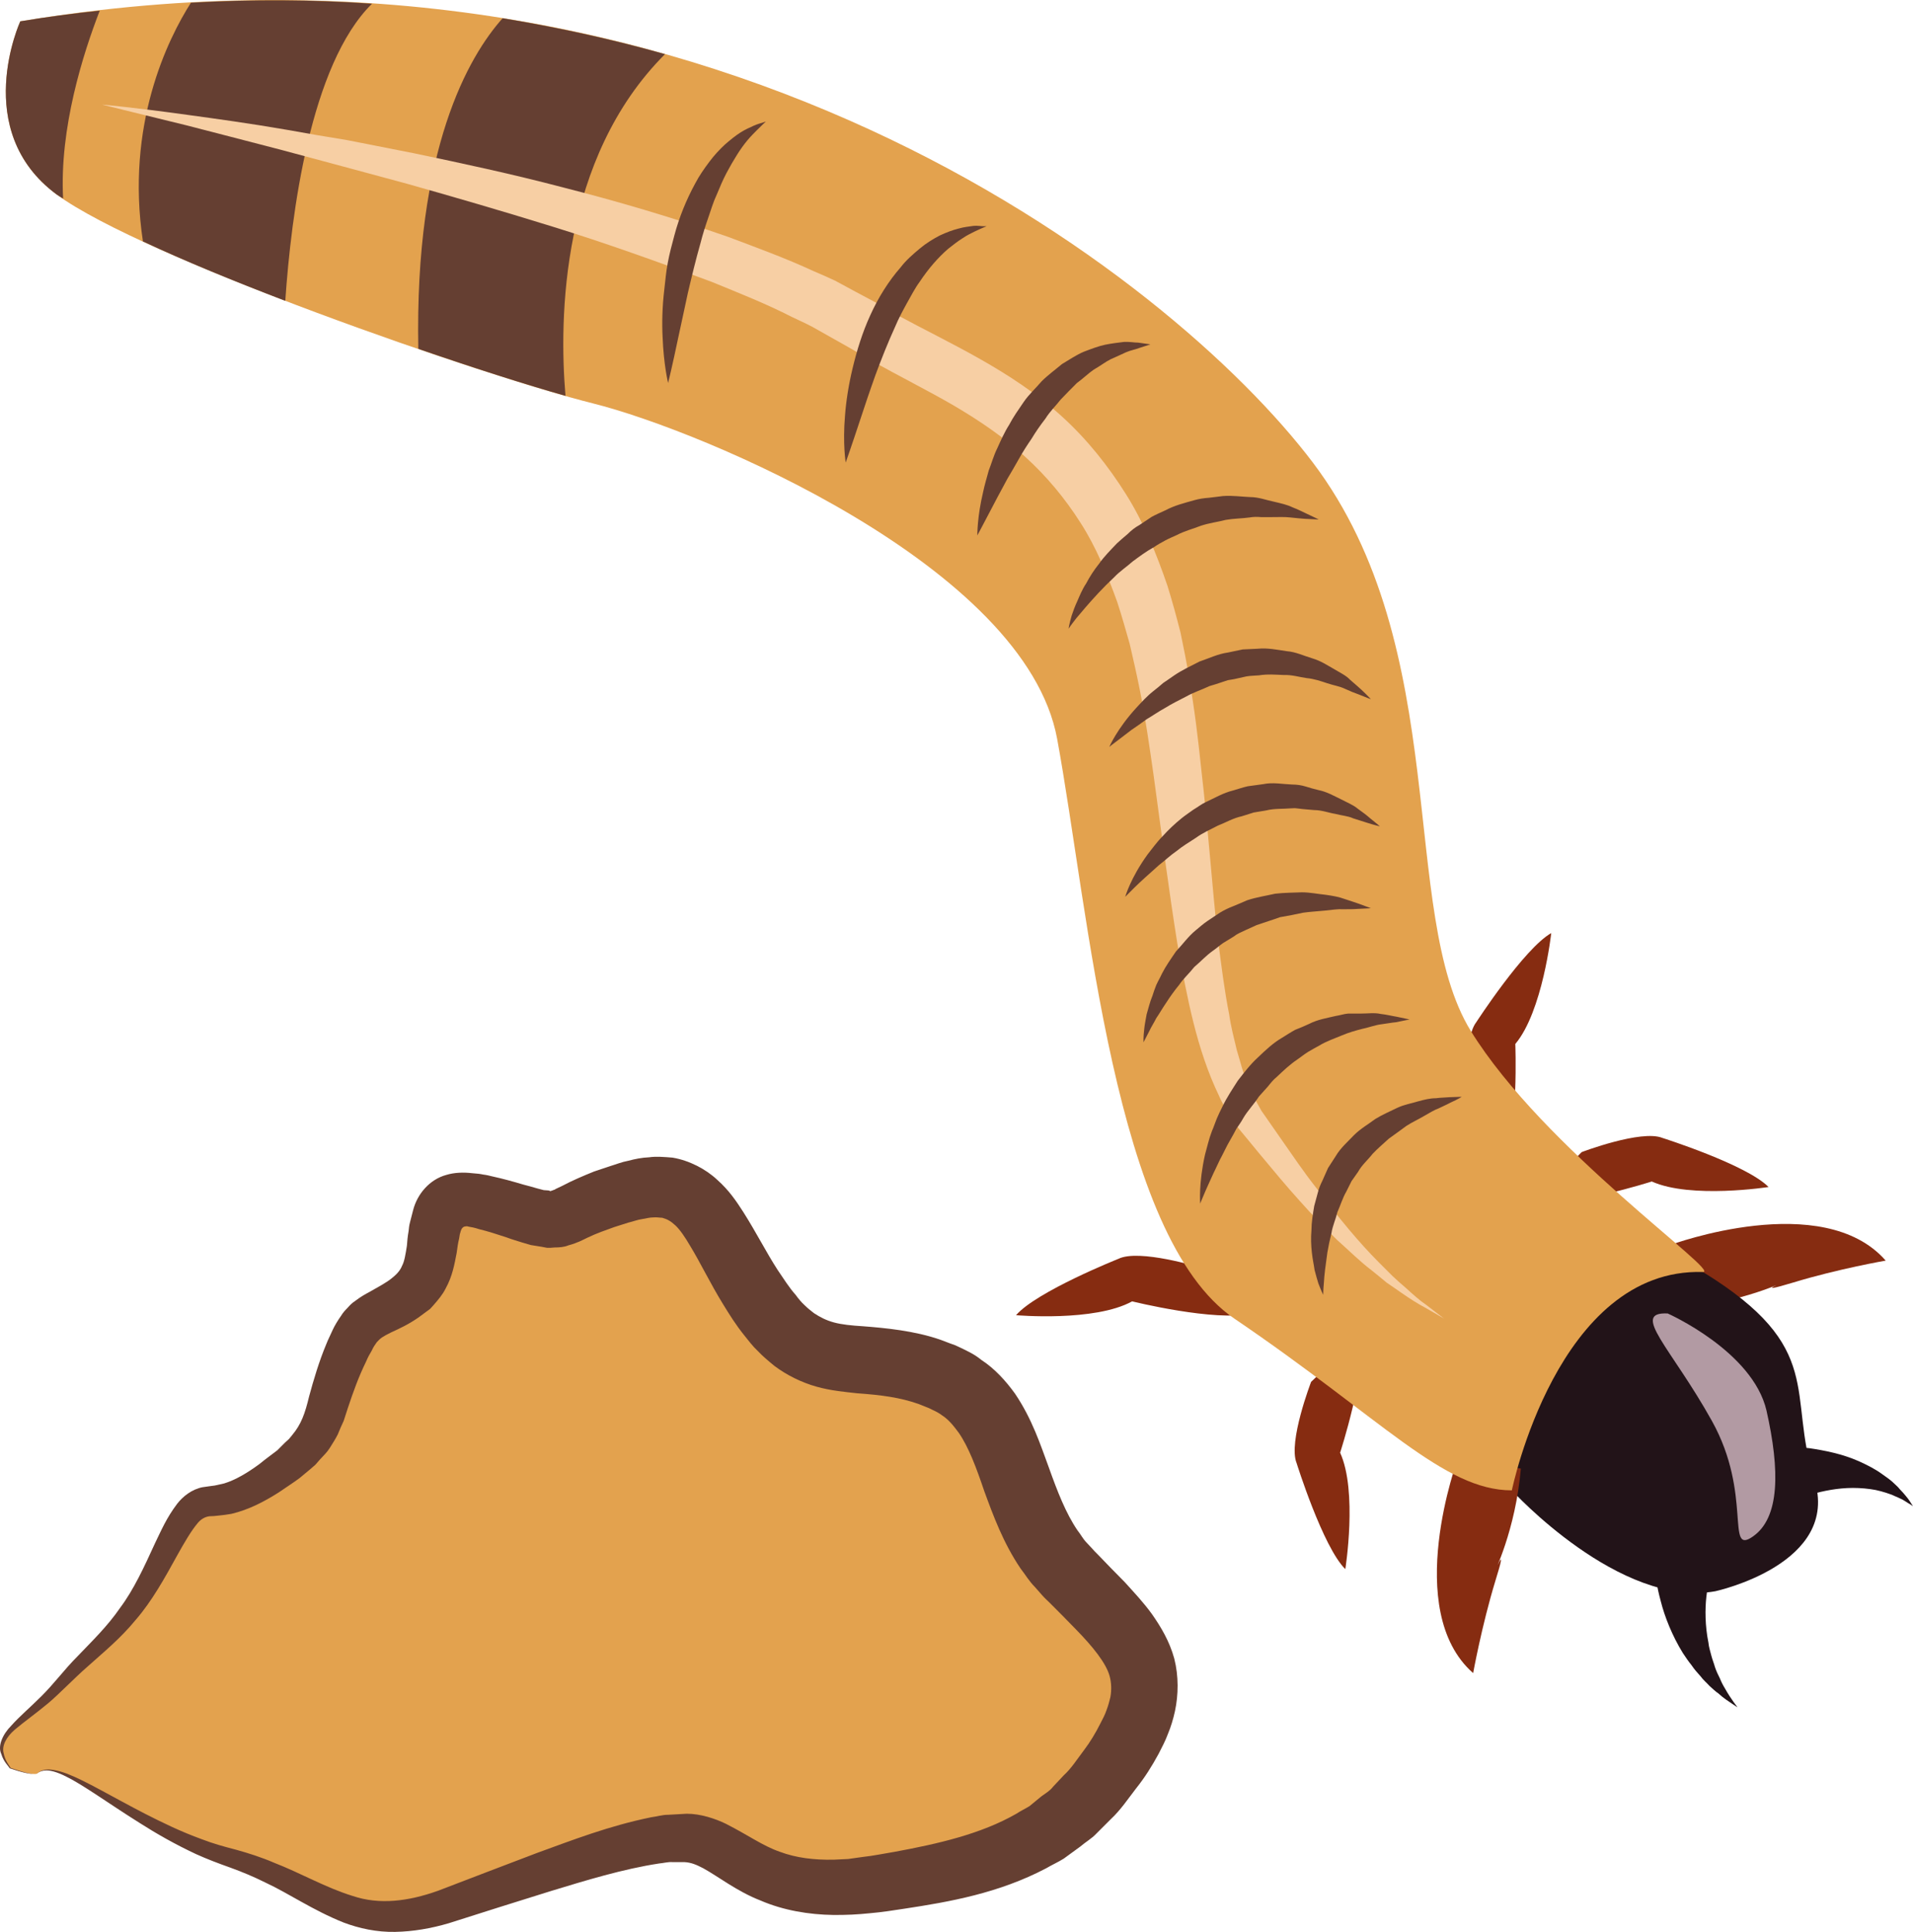
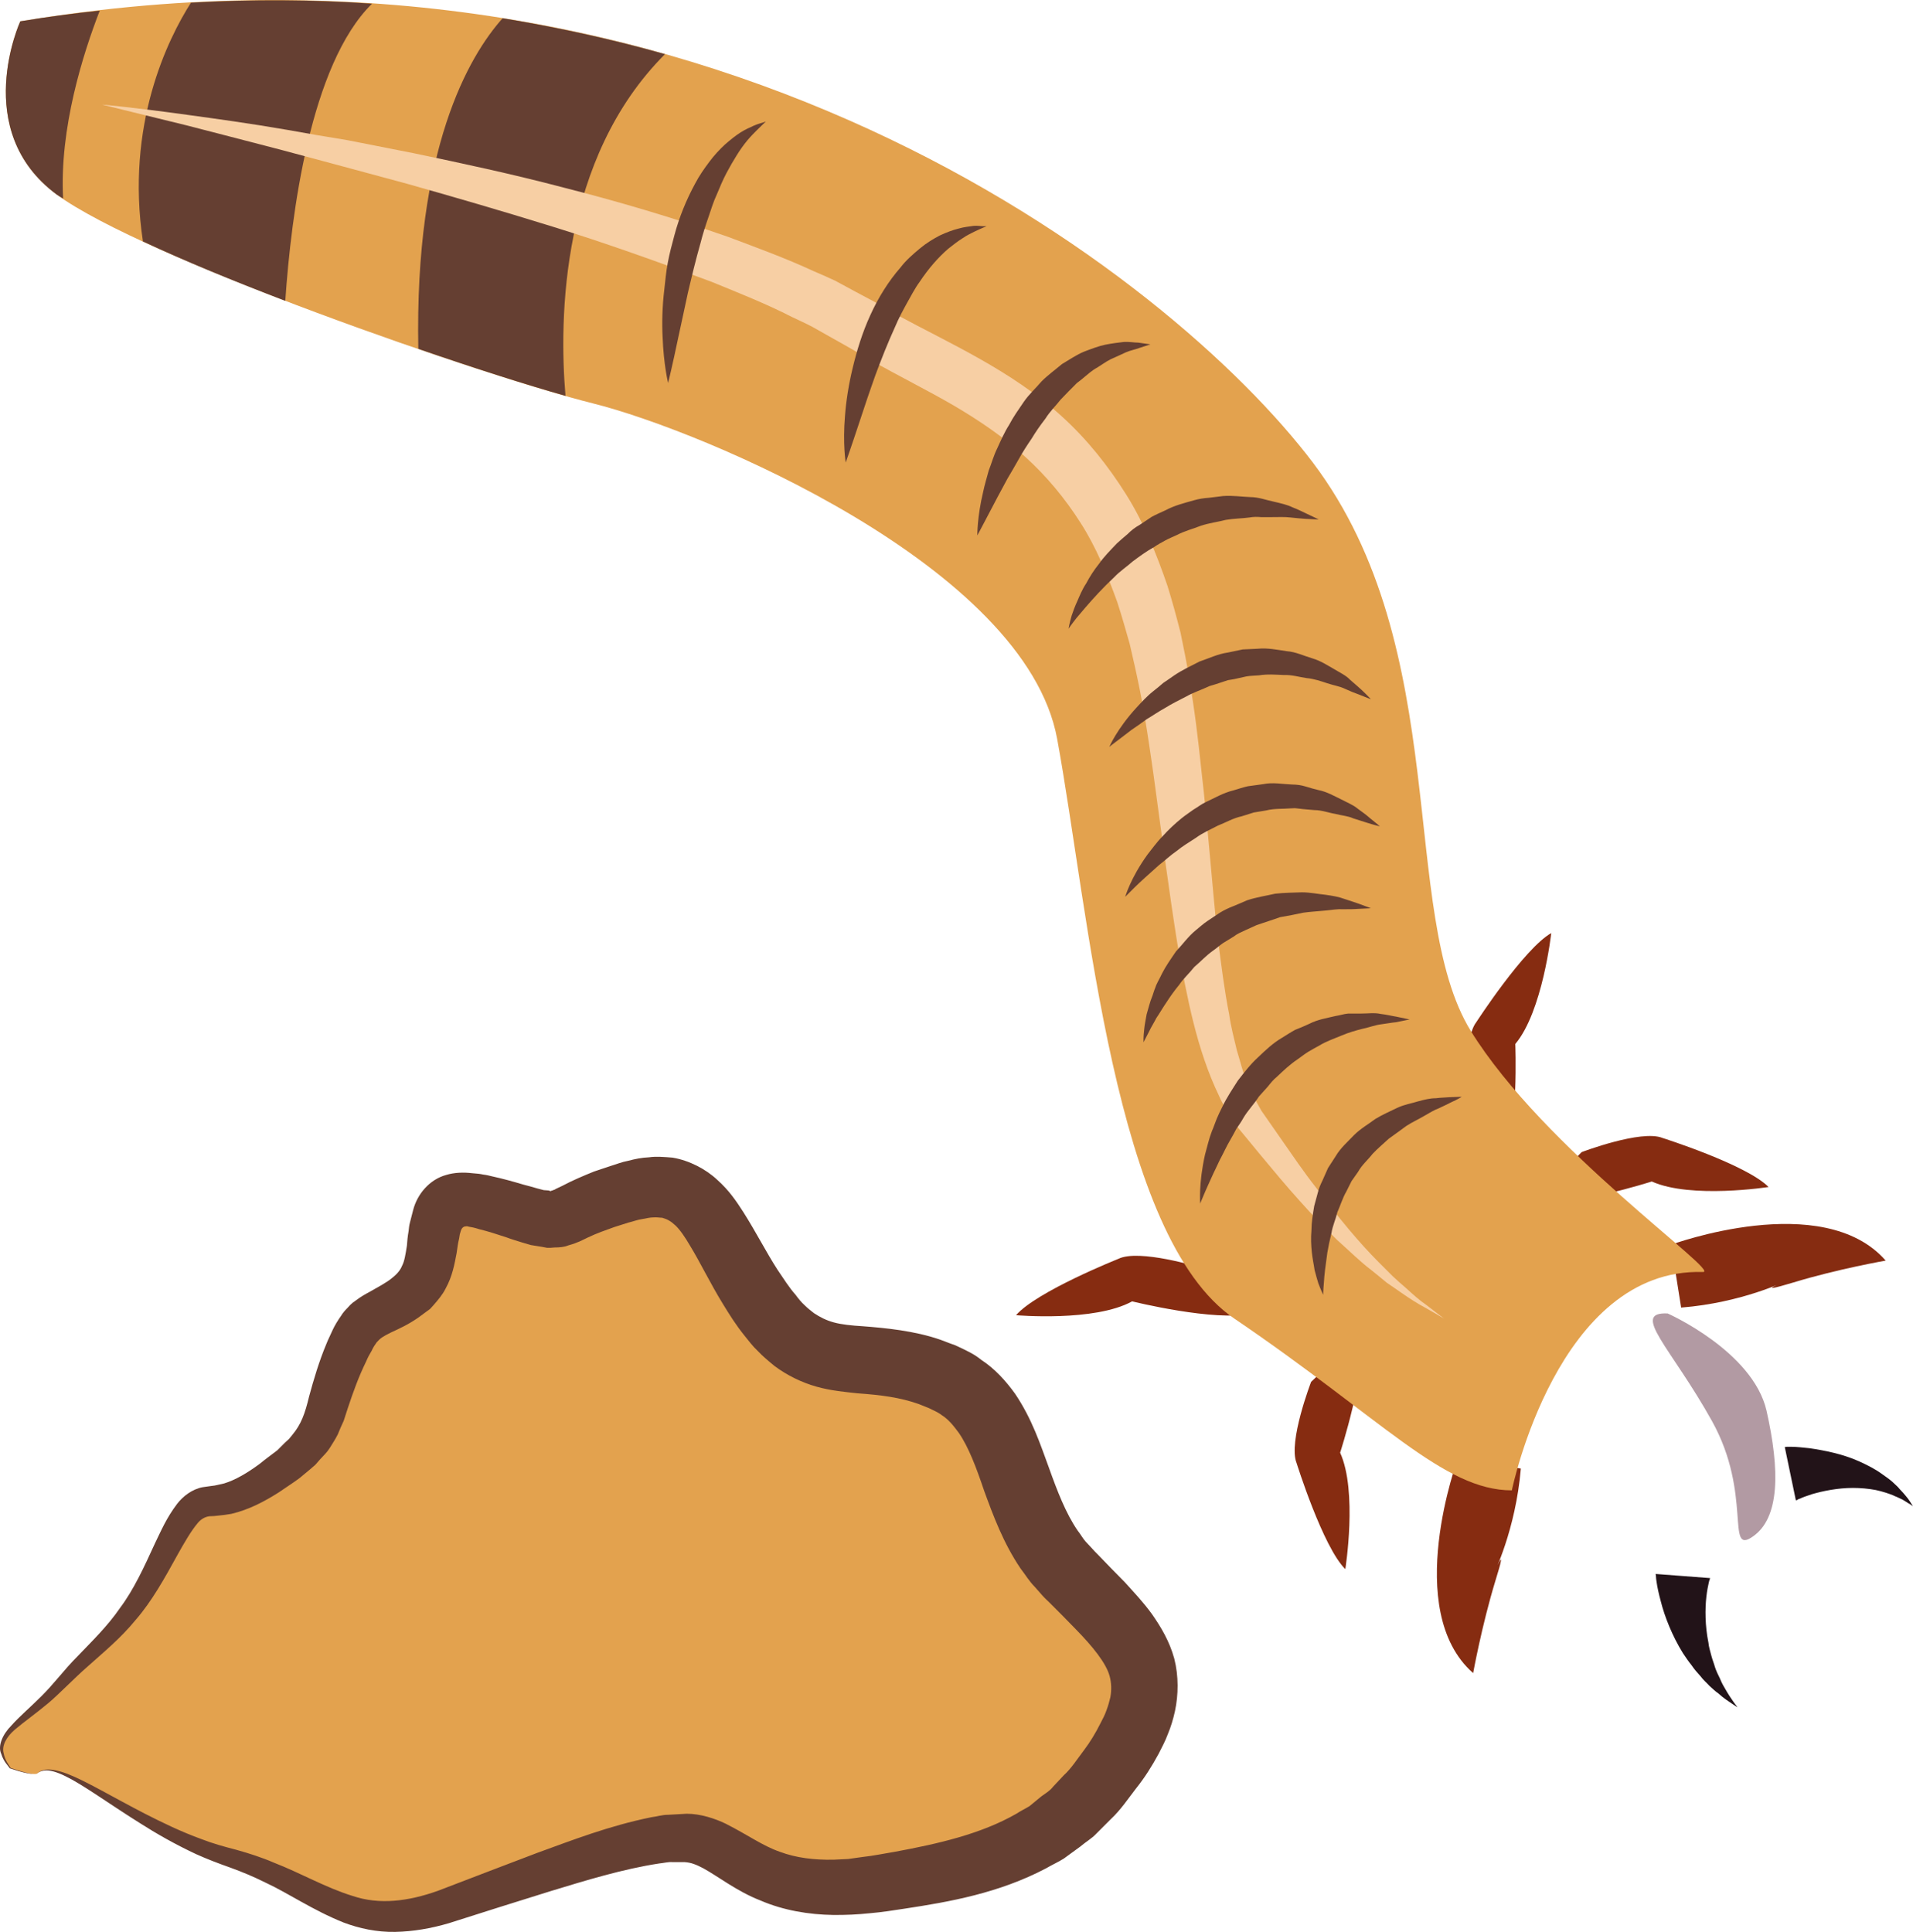
<svg xmlns="http://www.w3.org/2000/svg" id="svg62" viewBox="0 0 5536.659 5591.824" style="clip-rule:evenodd;fill-rule:evenodd;image-rendering:optimizeQuality;shape-rendering:geometricPrecision;text-rendering:geometricPrecision" version="1.1" height="55.918mm" width="55.367mm" xml:space="preserve">
  <defs id="defs4">
    <style id="style2" type="text/css">
   
    .fil3 {fill:#221318;fill-rule:nonzero}
    .fil6 {fill:#653F32;fill-rule:nonzero}
    .fil1 {fill:#653F32;fill-rule:nonzero}
    .fil2 {fill:#862C11;fill-rule:nonzero}
    .fil5 {fill:#B29AA3;fill-rule:nonzero}
    .fil4 {fill:#E3A24E;fill-rule:nonzero}
    .fil0 {fill:#E3A24E;fill-rule:nonzero}
    .fil7 {fill:#F7CFA4;fill-rule:nonzero}
   
  </style>
  </defs>
  <g transform="translate(-7741.341,-11902.239)" id="Vrstva_x0020_1">
    <path style="fill:#e3a24e;fill-rule:nonzero" id="path7" d="m 7850,17035 c 65,-59 286,164 553,243 267,79 347,237 626,142 280,-95 561,-207 701,-198 139,9 193,182 535,135 342,-47 546,-111 711,-364 165,-253 45,-347 -143,-537 -187,-190 -136,-474 -365,-569 -229,-95 -355,16 -508,-190 -153,-205 -165,-411 -394,-348 -229,64 -165,111 -318,64 -152,-48 -216,-64 -241,15 -26,79 0,174 -102,238 -101,63 -114,31 -178,189 -63,158 -25,206 -216,332 -190,127 -178,-29 -292,207 -114,236 -184,252 -299,378 -114,127 -225,153 -149,248 0,0 68,24 79,15 z" class="fil0" />
    <path style="fill:#653f32;fill-rule:nonzero" id="path9" d="m 7850,17035 c 0,-1 -1,3 -13,2 -11,0 -31,-4 -66,-16 h -1 v 0 c -5,-8 -18,-19 -25,-42 -11,-23 4,-57 29,-82 24,-27 55,-53 88,-86 16,-16 32,-34 49,-54 17,-20 35,-41 56,-62 40,-42 85,-85 122,-139 39,-52 69,-117 101,-187 18,-37 33,-73 64,-114 17,-22 43,-42 73,-48 l 21,-3 15,-2 c 10,-2 18,-4 27,-6 33,-10 68,-31 102,-56 17,-14 35,-27 52,-40 l 22,-22 12,-11 9,-11 c 26,-31 37,-62 49,-112 13,-48 29,-102 50,-152 5,-13 12,-26 18,-40 6,-13 15,-28 25,-42 4,-7 11,-15 18,-22 7,-8 14,-15 22,-20 17,-13 30,-20 43,-27 23,-13 47,-26 62,-38 14,-11 25,-22 31,-37 7,-13 10,-33 14,-58 1,-14 2,-26 5,-43 1,-8 1,-14 4,-25 l 9,-35 c 12,-47 48,-89 96,-102 23,-7 49,-8 75,-5 14,1 23,2 32,4 9,1 17,3 25,5 32,7 61,15 91,24 15,4 27,7 40,11 l 19,5 c 5,0 9,1 14,1 l 6,2 c 1,-1 2,-1 2,-1 1,-1 3,0 5,-2 2,-1 1,1 9,-4 l 17,-8 c 30,-16 61,-29 93,-42 l 48,-16 c 17,-5 30,-11 51,-15 19,-5 38,-9 60,-10 20,-3 44,-1 68,1 48,8 96,33 129,64 35,31 56,63 76,94 38,60 66,116 99,167 17,25 34,52 52,72 8,11 17,22 26,30 9,9 18,16 27,23 18,12 36,21 58,27 22,6 51,9 84,11 65,5 149,13 224,39 l 29,11 14,5 15,7 c 21,10 42,20 60,35 40,26 72,62 98,98 50,74 74,149 98,214 25,70 49,132 83,182 9,11 16,25 26,35 l 15,16 c 4,5 12,13 18,19 26,27 52,54 78,80 26,29 53,57 79,93 25,36 50,77 64,128 13,51 12,105 2,152 -5,23 -12,46 -20,65 -8,22 -18,40 -27,58 -20,37 -41,70 -65,100 -24,31 -45,63 -74,90 l -42,42 c -13,14 -31,24 -46,37 l -48,35 c -16,10 -34,18 -51,28 -137,72 -279,97 -411,117 -33,5 -64,10 -99,13 -18,2 -35,3 -52,4 -18,1 -36,1 -54,1 -70,-1 -144,-13 -211,-42 -67,-26 -123,-70 -165,-93 -21,-11 -36,-17 -55,-18 h -35 c -11,-1 -26,3 -38,4 -105,16 -212,49 -314,80 -103,32 -201,63 -295,93 -51,15 -103,24 -155,25 -53,1 -104,-10 -149,-27 -90,-36 -158,-84 -227,-116 -34,-17 -68,-31 -101,-43 -34,-12 -68,-25 -99,-39 -62,-29 -116,-60 -163,-90 -94,-59 -163,-110 -214,-135 -26,-13 -47,-19 -62,-17 -15,2 -20,8 -20,8 0,0 5,-7 20,-10 15,-3 38,1 65,11 55,21 129,66 226,116 49,25 104,52 165,74 31,12 63,21 98,30 36,10 74,22 111,38 75,29 149,72 227,96 77,26 160,16 247,-15 91,-35 188,-72 288,-110 102,-37 207,-78 330,-103 17,-2 30,-7 49,-7 17,-1 35,-2 53,-3 40,0 82,14 113,29 65,33 107,64 156,81 48,18 100,24 156,23 l 42,-2 43,-6 c 29,-3 62,-10 93,-15 124,-23 248,-51 351,-110 12,-8 25,-14 38,-22 l 34,-28 c 12,-9 25,-16 34,-28 l 31,-33 c 22,-20 39,-47 58,-72 19,-25 35,-52 48,-78 7,-13 14,-27 18,-39 5,-13 8,-25 11,-37 4,-22 3,-42 -2,-61 -10,-38 -50,-87 -98,-136 -25,-26 -51,-52 -76,-77 -7,-7 -13,-12 -21,-21 l -22,-25 c -16,-16 -27,-35 -41,-53 -50,-74 -79,-153 -105,-224 -23,-68 -45,-127 -74,-169 -15,-20 -29,-38 -48,-50 -9,-7 -19,-12 -30,-17 l -8,-4 -10,-4 -20,-8 c -54,-19 -108,-26 -178,-31 -35,-4 -74,-7 -117,-19 -43,-12 -86,-33 -122,-60 -17,-14 -34,-28 -48,-43 -15,-14 -27,-30 -39,-45 -25,-31 -43,-60 -62,-91 -37,-60 -66,-121 -96,-170 -14,-24 -29,-46 -42,-58 -14,-13 -24,-18 -38,-22 -8,0 -15,-2 -26,-1 -10,0 -21,3 -33,5 -10,1 -26,7 -39,10 l -41,13 c -25,9 -51,18 -76,30 -17,8 -28,15 -57,23 -12,5 -26,6 -40,6 -7,1 -14,1 -21,1 l -16,-3 -31,-5 -24,-7 c -16,-5 -33,-10 -46,-15 -27,-9 -55,-18 -80,-24 -6,-2 -13,-4 -18,-5 l -11,-2 c -3,-1 -7,-2 -10,-1 -7,0 -12,6 -14,13 l -2,7 c -1,2 -2,11 -3,16 -3,11 -5,27 -7,41 -6,31 -12,67 -32,103 -9,18 -22,33 -35,48 l -10,11 -11,8 -23,17 c -29,20 -53,31 -79,43 -24,12 -30,16 -41,28 -5,7 -10,14 -15,25 -6,10 -11,19 -16,31 -22,45 -37,87 -53,135 -4,12 -8,24 -12,37 -6,13 -12,26 -17,39 -7,14 -15,26 -23,39 -8,13 -18,22 -28,33 l -14,16 -15,13 -30,25 c -20,15 -41,28 -61,42 -41,26 -86,50 -137,62 -12,2 -25,4 -37,5 -9,1 -18,2 -27,2 -13,2 -23,8 -32,18 -20,23 -41,60 -59,92 -38,69 -75,136 -122,190 -45,55 -96,96 -138,134 -22,19 -41,38 -60,56 -19,18 -37,36 -55,51 -36,30 -70,54 -96,76 -26,22 -39,48 -33,69 4,21 15,34 20,42 -1,0 0,0 -1,0 35,12 55,17 66,18 11,1 13,-3 13,-2 z" class="fil1" />
  </g>
  <g transform="translate(-7741.341,-11902.239)" id="Vrstva_x0020_1_0">
    <path style="fill:#862c11;fill-rule:nonzero" id="path13" d="m 11991,15099 c 0,0 -18,-185 23,-238 0,0 138,-213 217,-258 0,0 -25,227 -104,321 0,0 10,249 -34,346 z" class="fil2" />
    <path style="fill:#862c11;fill-rule:nonzero" id="path15" d="m 12319,15237 c 0,0 173,-66 234,-41 0,0 243,77 307,142 0,0 -225,35 -338,-16 0,0 -237,76 -342,58 z" class="fil2" />
    <path style="fill:#862c11;fill-rule:nonzero" id="path17" d="m 12578,15505 c 0,0 439,-162 621,46 0,0 -138,24 -266,63 -129,39 -20,-5 -20,-5 0,0 -129,64 -306,78 z" class="fil2" />
-     <path style="fill:#221318;fill-rule:nonzero" id="path19" d="m 12117,16216 c 0,0 312,342 589,292 0,0 365,-79 286,-325 -79,-247 36,-379 -322,-599 l -339,-82 -237,246 -69,188 z" class="fil3" />
    <path style="fill:#862c11;fill-rule:nonzero" id="path21" d="m 11215,15571 c 0,0 -177,-55 -237,-25 0,0 -236,94 -296,163 0,0 227,20 336,-40 0,0 242,60 345,35 z" class="fil2" />
    <path style="fill:#862c11;fill-rule:nonzero" id="path23" d="m 11536,15902 c 0,0 -67,174 -42,235 0,0 76,243 141,307 0,0 36,-225 -15,-337 0,0 77,-237 60,-342 z" class="fil2" />
    <path style="fill:#862c11;fill-rule:nonzero" id="path25" d="m 11961,16123 c 0,0 -163,440 44,622 0,0 25,-138 64,-266 40,-128 -5,-20 -5,-20 0,0 64,-128 79,-306 z" class="fil2" />
    <path style="fill:#221318;fill-rule:nonzero" id="path27" d="m 12691,16470 c 0,-1 -1,2 -1,3 -1,2 -2,5 -3,10 -2,9 -5,23 -7,41 -4,35 -4,84 6,133 1,12 5,24 8,36 3,12 8,24 11,35 4,12 9,22 14,32 4,10 9,20 14,28 10,18 19,31 26,41 7,9 11,15 11,15 0,0 -6,-4 -15,-10 -10,-7 -25,-16 -40,-30 -9,-6 -17,-14 -26,-22 -8,-9 -18,-17 -26,-28 -9,-10 -18,-20 -26,-32 -9,-11 -17,-23 -25,-35 -31,-50 -53,-106 -64,-150 -6,-22 -10,-41 -12,-55 -1,-7 -2,-13 -2,-18 0,-4 -1,-6 -1,-6 z" class="fil3" />
    <path style="fill:#e3a24e;fill-rule:nonzero" id="path29" d="m 12670,15584 c 55,2 -461,-356 -672,-698 -210,-342 -49,-1105 -457,-1645 -408,-539 -1767,-1606 -3741,-1277 0,0 -145,316 105,501 250,184 1237,526 1553,605 316,79 1251,471 1343,971 92,500 164,1441 513,1678 429,291 605,497 803,497 0,0 132,-645 553,-632 z" class="fil4" />
    <path style="fill:#221318;fill-rule:nonzero" id="path31" d="m 12907,16091 c 0,0 2,-1 5,-1 4,0 10,0 16,0 13,0 30,2 50,4 21,3 44,7 69,13 25,6 50,14 75,25 24,11 48,23 68,38 10,7 20,14 28,21 8,8 16,14 22,22 7,7 12,13 17,19 5,6 9,11 12,16 6,9 9,14 9,14 0,0 -5,-4 -14,-9 -4,-3 -10,-6 -16,-10 -7,-3 -14,-7 -22,-10 -8,-4 -17,-7 -26,-10 -10,-3 -20,-6 -30,-8 -21,-4 -44,-6 -66,-6 -44,0 -87,9 -118,18 -15,5 -27,9 -35,13 -5,1 -7,3 -8,4 -2,0 -4,1 -4,1 z" class="fil3" />
    <path style="fill:#b29aa3;fill-rule:nonzero" id="path33" d="m 12568,15704 c 0,0 246,109 286,281 39,173 39,311 -40,365 -79,55 0,-123 -118,-335 -118,-212 -237,-316 -128,-311 z" class="fil5" />
    <path style="fill:#653f32;fill-rule:nonzero" id="path35" d="m 9666,12059 c -149,-42 -306,-77 -470,-104 -98,110 -255,378 -244,957 165,57 316,105 426,136 -19,-223 -14,-687 288,-989 z" class="fil6" />
    <path style="fill:#653f32;fill-rule:nonzero" id="path37" d="m 8030,11933 c -76,8 -152,18 -230,31 0,0 -145,316 105,501 6,4 12,8 19,12 -11,-204 58,-420 106,-544 z" class="fil6" />
    <path style="fill:#653f32;fill-rule:nonzero" id="path39" d="m 8294,11910 c -67,105 -190,354 -139,691 119,56 263,115 412,172 17,-249 72,-684 251,-860 -169,-12 -343,-13 -524,-3 z" class="fil6" />
    <path style="fill:#f7cfa4;fill-rule:nonzero" id="path41" d="m 8037,12205 c 0,0 91,8 249,30 80,11 176,24 286,43 55,10 113,20 175,30 61,12 126,25 193,38 134,28 280,59 432,99 153,39 314,86 477,143 82,31 165,61 247,99 21,9 42,18 63,28 l 61,33 62,33 56,33 c 149,81 330,160 476,293 73,66 135,144 187,227 52,83 88,173 119,263 14,45 26,89 38,136 9,44 18,86 25,133 16,90 26,176 35,262 20,171 31,336 48,490 10,77 19,151 33,221 5,36 14,69 22,103 10,32 17,65 31,94 10,30 26,55 40,81 19,27 37,53 55,79 35,50 68,99 102,142 66,89 127,162 183,218 14,14 27,27 40,40 13,12 25,23 37,33 23,21 42,38 60,50 34,26 52,40 52,40 0,0 -20,-12 -57,-33 -19,-10 -41,-24 -67,-42 -13,-9 -27,-19 -42,-29 -13,-11 -28,-23 -44,-36 -32,-24 -64,-56 -100,-88 -35,-35 -72,-72 -109,-114 -38,-42 -76,-88 -116,-136 -20,-24 -40,-49 -61,-74 -20,-30 -42,-61 -56,-94 -64,-133 -92,-283 -120,-439 -25,-156 -46,-320 -69,-489 -12,-83 -24,-169 -41,-252 -8,-40 -18,-84 -28,-127 -11,-39 -23,-81 -36,-121 -29,-80 -61,-159 -106,-229 -45,-71 -99,-136 -161,-192 -62,-57 -133,-105 -208,-149 -76,-44 -155,-83 -238,-130 l -60,-35 -55,-31 -55,-31 c -19,-10 -39,-19 -58,-28 -76,-39 -155,-70 -233,-102 -158,-59 -312,-114 -461,-160 -148,-46 -290,-87 -421,-124 -132,-36 -253,-68 -360,-97 -107,-28 -201,-52 -278,-72 -156,-38 -244,-60 -244,-60 z" class="fil7" />
    <path style="fill:#653f32;fill-rule:nonzero" id="path43" d="m 9675,13011 c 0,0 -13,-53 -16,-134 -2,-40 -1,-87 5,-137 3,-25 5,-51 10,-77 5,-27 12,-53 19,-79 14,-53 35,-104 60,-150 12,-23 26,-43 41,-63 14,-19 30,-36 45,-50 16,-14 31,-26 45,-35 14,-9 28,-15 39,-20 11,-5 20,-7 26,-9 6,-2 9,-3 9,-3 0,0 -10,9 -26,25 -8,8 -18,18 -28,30 -10,12 -20,26 -30,42 -10,16 -20,33 -30,52 -10,19 -19,40 -28,62 -10,21 -17,45 -25,68 -8,23 -16,48 -22,72 -14,49 -26,99 -37,146 -10,48 -20,92 -28,130 -16,77 -29,130 -29,130 z" class="fil6" />
    <path style="fill:#653f32;fill-rule:nonzero" id="path45" d="m 10189,13241 c 0,0 -9,-54 -2,-136 3,-40 10,-87 22,-137 12,-50 28,-103 51,-153 23,-51 53,-99 88,-139 16,-21 36,-38 55,-54 19,-16 39,-28 58,-38 19,-9 38,-16 54,-20 17,-5 32,-6 44,-8 12,-1 22,1 28,1 6,0 10,0 10,0 0,0 -13,5 -34,15 -10,5 -23,11 -36,20 -13,8 -27,19 -41,30 -29,25 -57,57 -83,96 -14,19 -25,41 -37,62 -12,22 -24,44 -34,68 -21,46 -40,94 -57,140 -8,23 -16,45 -23,66 -7,21 -14,42 -20,60 -25,76 -43,127 -43,127 z" class="fil6" />
    <path style="fill:#653f32;fill-rule:nonzero" id="path47" d="m 10570,13452 c 0,0 -1,-52 17,-127 4,-19 10,-39 16,-61 8,-20 14,-43 25,-65 10,-22 20,-45 34,-67 12,-23 27,-44 42,-66 15,-22 35,-40 52,-60 18,-18 40,-34 59,-50 22,-13 42,-27 64,-36 21,-8 42,-16 61,-20 20,-4 38,-6 54,-8 16,-1 30,2 42,2 22,3 35,5 35,5 0,0 -13,4 -34,11 -10,4 -23,6 -37,12 -13,6 -28,13 -44,20 -16,8 -31,20 -49,30 -16,11 -31,26 -49,39 -15,15 -31,31 -47,48 -14,18 -31,34 -44,55 -14,18 -28,38 -40,58 -13,19 -26,39 -37,59 -11,19 -22,39 -33,57 -10,18 -19,36 -28,52 -35,67 -59,112 -59,112 z" class="fil6" />
    <path style="fill:#653f32;fill-rule:nonzero" id="path49" d="m 10834,13722 c 0,0 2,-14 9,-38 4,-12 9,-26 16,-41 7,-16 14,-34 26,-52 10,-19 22,-38 38,-58 14,-20 32,-38 51,-58 10,-9 20,-18 31,-27 10,-10 21,-19 34,-26 12,-8 24,-16 36,-24 13,-7 27,-13 40,-19 26,-14 55,-21 83,-29 14,-4 28,-6 42,-7 14,-2 28,-3 41,-5 28,-2 54,2 79,3 24,0 47,9 67,13 21,5 40,9 56,17 16,6 29,13 40,18 22,10 35,17 35,17 0,0 -15,-1 -39,-2 -12,-1 -26,-2 -43,-4 -16,-2 -35,-1 -54,-1 -10,0 -21,0 -31,0 -11,-1 -22,-1 -33,1 -22,3 -46,3 -69,7 -23,6 -48,9 -72,17 -23,9 -47,15 -70,27 -11,5 -23,10 -34,16 -11,6 -22,12 -32,19 -22,12 -42,27 -61,41 -18,16 -38,29 -54,46 -16,15 -31,30 -45,45 -27,29 -49,55 -64,73 -15,19 -23,31 -23,31 z" class="fil6" />
    <path style="fill:#653f32;fill-rule:nonzero" id="path51" d="m 10952,14064 c 0,0 22,-52 79,-114 14,-15 29,-32 48,-47 10,-8 19,-15 29,-24 10,-7 21,-14 32,-22 22,-15 48,-27 73,-40 27,-9 53,-22 82,-26 l 43,-9 c 14,-1 29,-1 43,-2 29,-3 57,3 84,7 27,2 51,14 75,21 24,7 43,20 61,30 18,11 36,19 48,32 13,11 24,21 33,29 18,17 27,27 27,27 0,0 -14,-5 -36,-14 -11,-4 -24,-9 -39,-16 -14,-7 -33,-10 -51,-16 -18,-6 -38,-13 -60,-15 -21,-3 -43,-10 -67,-9 -23,-1 -47,-3 -71,1 -12,1 -24,1 -36,3 l -36,8 -18,3 -18,6 c -12,4 -24,8 -35,11 -23,11 -46,18 -67,30 -21,11 -42,21 -61,33 -20,11 -37,23 -54,33 -16,12 -31,22 -44,31 -13,10 -25,19 -34,26 -19,14 -30,23 -30,23 z" class="fil6" />
    <path style="fill:#653f32;fill-rule:nonzero" id="path53" d="m 10998,14498 c 0,0 15,-54 65,-123 13,-16 26,-35 43,-52 16,-18 35,-36 56,-53 10,-8 22,-16 33,-24 12,-7 23,-16 36,-22 26,-12 51,-27 80,-34 14,-4 28,-9 42,-12 15,-2 29,-4 44,-6 28,-6 57,0 84,1 14,0 27,2 40,6 12,4 24,7 36,10 25,5 45,17 64,26 19,10 37,17 50,28 14,10 26,19 35,27 19,15 29,24 29,24 0,0 -14,-3 -36,-10 -12,-4 -25,-8 -41,-13 -15,-7 -33,-8 -52,-13 -19,-3 -39,-11 -61,-11 -11,-1 -22,-2 -34,-3 -5,-1 -11,-1 -17,-2 -5,-1 -11,0 -17,0 -23,2 -47,0 -71,6 -12,2 -24,4 -36,6 l -35,11 c -24,5 -46,18 -69,27 -21,11 -44,21 -63,35 -20,13 -40,25 -57,39 -19,13 -34,28 -50,40 -29,26 -55,49 -71,65 -17,17 -27,27 -27,27 z" class="fil6" />
    <path style="fill:#653f32;fill-rule:nonzero" id="path55" d="m 11051,14919 c 0,0 -1,-14 2,-38 1,-12 4,-26 7,-43 5,-16 9,-35 17,-54 3,-10 7,-21 11,-31 5,-11 11,-21 16,-32 11,-22 26,-43 41,-65 19,-20 35,-43 57,-61 11,-9 22,-19 34,-27 l 36,-24 c 13,-8 26,-14 39,-19 14,-6 27,-11 40,-17 27,-9 55,-13 81,-19 27,-3 53,-3 77,-4 24,0 47,5 68,7 21,3 39,6 55,12 16,5 30,10 42,14 22,8 35,13 35,13 0,0 -14,1 -38,2 -12,1 -26,1 -42,1 -16,-1 -34,2 -54,4 -19,2 -41,3 -62,6 -22,5 -44,9 -67,13 -22,8 -45,15 -68,23 -11,5 -22,10 -33,15 l -17,8 c -6,3 -11,6 -16,10 l -31,19 c -10,7 -19,15 -29,22 -20,14 -36,32 -54,47 -15,19 -32,34 -44,52 -14,17 -26,34 -37,51 -11,16 -20,32 -29,45 -7,14 -15,26 -20,37 -11,21 -17,33 -17,33 z" class="fil6" />
    <path style="fill:#653f32;fill-rule:nonzero" id="path57" d="m 11215,15386 c 0,0 -5,-58 14,-142 6,-21 11,-45 20,-68 5,-11 9,-24 14,-36 5,-12 11,-24 17,-36 12,-25 28,-49 44,-74 18,-23 36,-47 58,-67 22,-21 44,-42 70,-57 13,-8 25,-16 38,-23 13,-5 27,-11 40,-17 25,-13 52,-17 77,-23 13,-2 24,-6 36,-7 12,0 24,0 35,0 22,0 42,-3 59,1 18,2 33,6 46,8 24,5 38,8 38,8 0,0 -15,3 -39,8 -12,1 -27,4 -43,6 -17,2 -35,9 -54,13 -20,5 -41,11 -62,20 -21,9 -43,16 -64,29 -11,6 -22,12 -32,18 -11,7 -21,15 -31,22 -21,14 -40,32 -59,50 -10,8 -18,18 -26,28 l -26,29 c -14,22 -32,40 -45,62 -6,11 -13,21 -20,31 -6,11 -11,21 -17,31 -12,20 -21,41 -31,59 -8,18 -17,35 -24,51 -7,15 -13,29 -18,40 -10,23 -15,36 -15,36 z" class="fil6" />
    <path style="fill:#653f32;fill-rule:nonzero" id="path59" d="m 11571,15650 c 0,0 -6,-12 -14,-33 -3,-10 -7,-23 -11,-39 -2,-15 -6,-32 -8,-52 -2,-19 -3,-40 -1,-63 0,-22 4,-46 8,-70 3,-12 7,-25 10,-37 3,-13 8,-25 14,-37 5,-12 11,-24 16,-36 l 22,-34 c 14,-24 35,-42 53,-61 19,-19 42,-32 62,-47 21,-13 43,-22 63,-32 21,-10 42,-13 61,-19 18,-5 35,-9 51,-9 16,-2 29,-2 40,-3 23,-1 35,-1 35,-1 0,0 -11,7 -31,16 -10,5 -22,11 -35,17 -14,5 -28,14 -44,23 -15,9 -33,17 -50,28 -16,12 -33,24 -51,37 -15,14 -32,28 -47,44 -14,18 -31,32 -42,52 l -19,27 -15,30 c -11,19 -17,40 -26,60 -5,21 -14,40 -17,60 -5,20 -9,39 -12,57 -5,35 -9,66 -10,87 -2,22 -2,35 -2,35 z" class="fil6" />
  </g>
</svg>